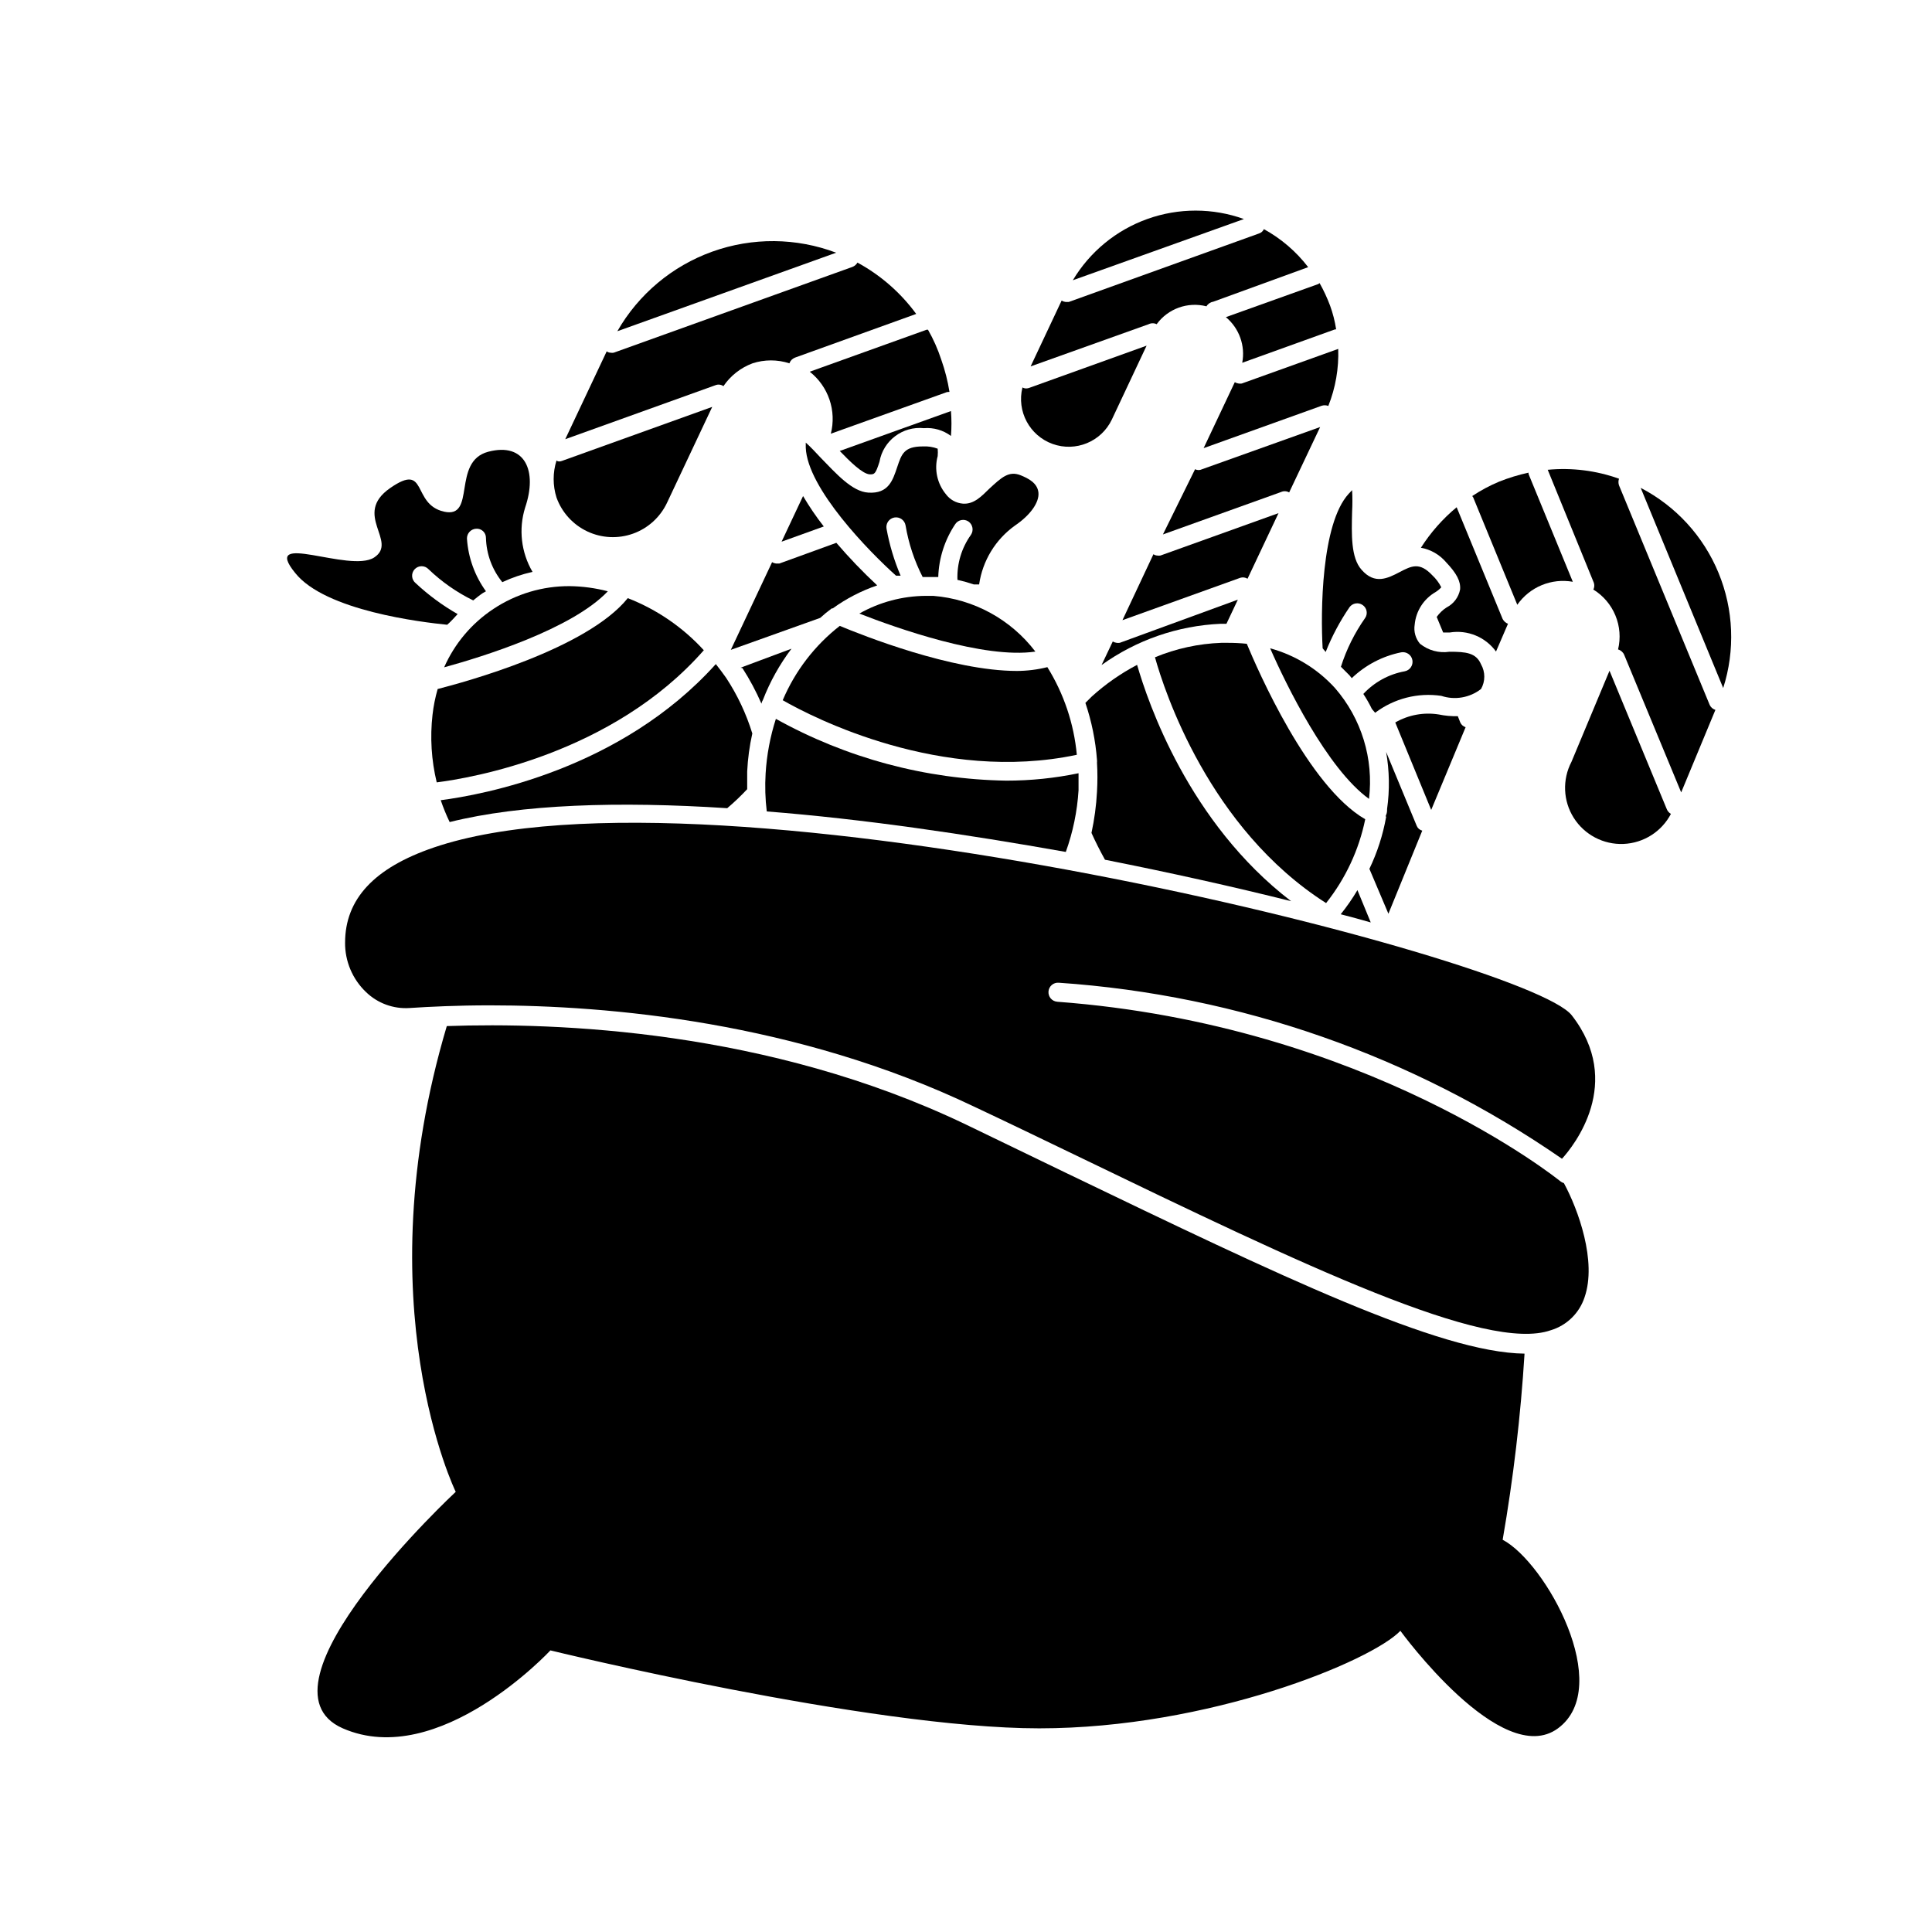
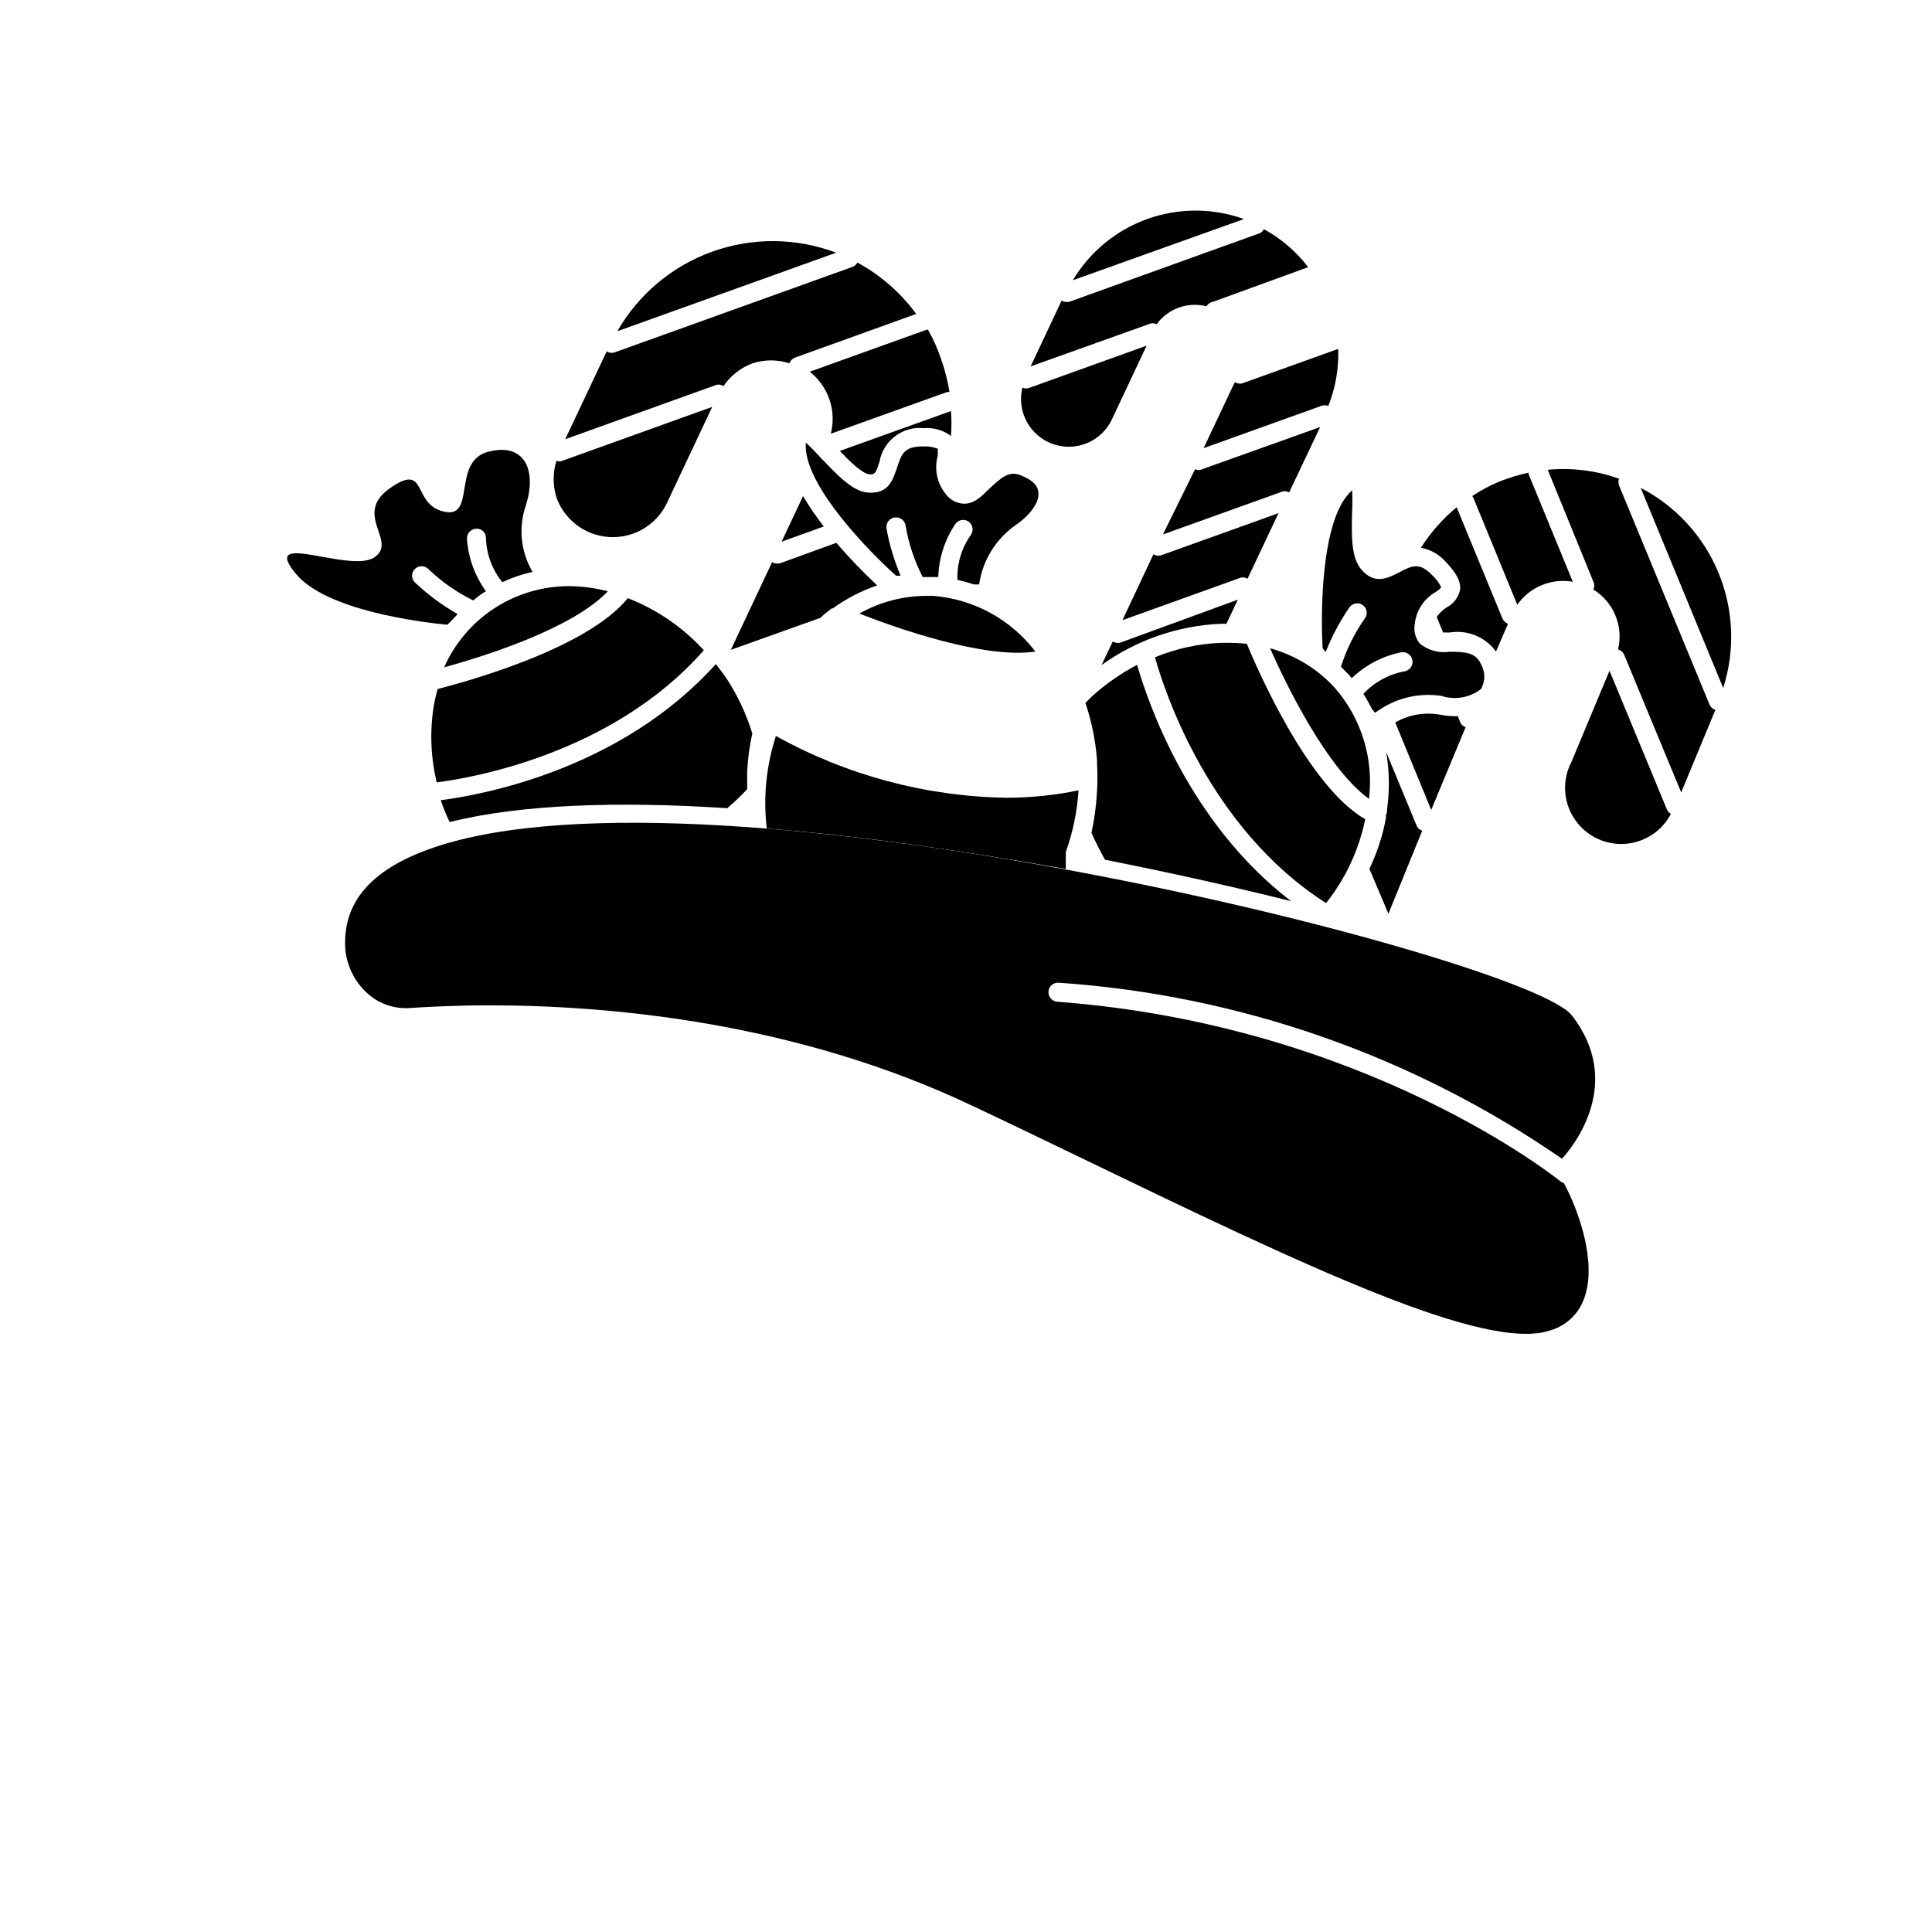
<svg xmlns="http://www.w3.org/2000/svg" fill="#000000" width="800px" height="800px" version="1.1" viewBox="144 144 512 512">
  <g>
    <path d="m356.82 275.46-5.691 12.09 11.184-4.031v0.004c-2.004-2.562-3.84-5.258-5.492-8.062z" />
    <path d="m395.62 247.85c-0.461-2.898-1.188-5.75-2.168-8.516-0.902-2.766-2.082-5.434-3.527-7.957h-0.352l-30.984 11.133c2.422 1.902 4.238 4.469 5.231 7.383 0.992 2.914 1.117 6.055 0.359 9.043l30.785-11.035z" />
    <path d="m307.6 231.78 57.988-20.809c-10.562-3.996-22.203-4.098-32.832-0.285-10.629 3.816-19.547 11.293-25.156 21.094z" />
    <path d="m374.5 269.71c1.211 0 1.512 0 2.57-3.324v-0.004c0.977-5.606 6.129-9.504 11.789-8.914 2.559-0.207 5.102 0.527 7.156 2.062 0.176-2.195 0.176-4.402 0-6.598l-29.473 10.578c2.719 2.82 6.043 6.098 7.957 6.199z" />
    <path d="m292.29 266.29c-0.25 0-0.504 0-0.805-0.25l-0.004-0.004c-1.008 3.199-1.008 6.629 0 9.824 1.426 3.953 4.363 7.18 8.164 8.973 3.805 1.793 8.16 2.004 12.121 0.586 3.957-1.418 7.188-4.348 8.988-8.148l11.992-25.441-39.801 14.309h-0.004c-0.207 0.082-0.43 0.133-0.652 0.152z" />
    <path d="m354.66 238.78 32.145-11.586-0.004-0.004c-4.121-5.625-9.438-10.27-15.566-13.602-0.301 0.535-0.781 0.945-1.359 1.156l-63.227 22.723c-0.285 0.055-0.574 0.055-0.859 0-0.363-0.016-0.711-0.137-1.008-0.352l-10.984 23.277 39.801-14.309h0.004c0.699-0.285 1.5-0.188 2.113 0.25 1.883-2.766 4.574-4.879 7.711-6.047 3.176-1.035 6.598-1.035 9.773 0 0.242-0.691 0.777-1.242 1.461-1.508z" />
    <path d="m364.43 305.23c0.082-0.02 0.168-0.02 0.25 0 3.606-2.609 7.578-4.664 11.789-6.094-3.82-3.555-7.438-7.324-10.828-11.285l-15.113 5.492h-0.859c-0.375-0.043-0.734-0.164-1.059-0.355l-10.934 23.227 23.68-8.465c0.977-0.895 2.004-1.738 3.074-2.519z" />
-     <path d="m340.75 321.05c1.93 3 3.613 6.152 5.039 9.422 0.066-0.359 0.203-0.699 0.402-1.008 1.879-4.844 4.426-9.406 7.559-13.551l-13.504 5.039v-0.004c0.164 0.051 0.332 0.082 0.504 0.102z" />
    <path d="m428.31 218.27 45.344-16.223c-8.266-2.973-17.309-2.977-25.582-0.02-8.27 2.961-15.258 8.703-19.762 16.242z" />
    <path d="m474.61 297.37 8.211-17.383-31.285 11.234v0.004c-0.285 0.051-0.574 0.051-0.855 0-0.363-0.016-0.715-0.141-1.008-0.352l-8.211 17.48 31.234-11.234c0.645-0.199 1.344-0.105 1.914 0.25z" />
    <path d="m415.77 246.94c-0.285-0.031-0.559-0.117-0.809-0.254-1.57 6.301 1.883 12.766 7.992 14.965 6.109 2.195 12.887-0.59 15.688-6.449l9.219-19.598-31.234 11.234c-0.277 0.082-0.566 0.117-0.855 0.102z" />
    <path d="m465.49 223.97 25.191-9.172c-3.172-4.137-7.168-7.566-11.738-10.074-0.25 0.555-0.727 0.98-1.309 1.156l-50.383 18.137h-0.855v0.004c-0.375-0.043-0.734-0.164-1.059-0.355l-8.211 17.434 31.285-11.184c0.668-0.328 1.449-0.328 2.117 0 3.016-4.133 8.246-6.008 13.199-4.738 0.379-0.645 1.023-1.086 1.762-1.207z" />
    <path d="m496.02 251.58c1.91-4.805 2.805-9.949 2.621-15.117l-25.543 9.168v0.004c-0.285 0.047-0.574 0.047-0.855 0-0.359-0.043-0.703-0.164-1.008-0.355l-8.262 17.484 31.285-11.234c0.574-0.188 1.199-0.172 1.762 0.051z" />
-     <path d="m498.09 231.27c-0.328-2.148-0.867-4.258-1.613-6.297-0.77-2.051-1.695-4.039-2.769-5.945l-0.352 0.25-24.484 8.766c3.535 2.945 5.195 7.574 4.332 12.094l24.484-8.816z" />
    <path d="m469.02 309.31 3.023-6.398-31.285 11.438c-0.285 0.051-0.574 0.051-0.859 0-0.355-0.043-0.699-0.164-1.004-0.352l-2.973 6.246c9.242-6.637 20.219-10.438 31.586-10.934z" />
    <path d="m485.64 274.5 8.211-17.332-31.285 11.184c-0.586 0.297-1.277 0.297-1.863 0l-8.516 17.281 31.285-11.234h0.004c0.695-0.328 1.504-0.289 2.164 0.102z" />
    <path d="m585.65 358.28-15.113-36.527-10.078 24.133v0.004c-2.465 4.707-2.234 10.371 0.609 14.859s7.867 7.121 13.176 6.902 10.098-3.25 12.566-7.957c-0.543-0.32-0.953-0.82-1.16-1.414z" />
    <path d="m530.99 335.46-0.656-1.664h0.004c-1.691 0.043-3.383-0.109-5.039-0.453-3.977-0.641-8.051 0.109-11.539 2.117l9.523 23.176 9.117-21.914v-0.004c-0.625-0.199-1.141-0.656-1.41-1.258z" />
    <path d="m542.22 308.05-12.191-29.625c-3.695 3.062-6.891 6.684-9.473 10.73 2.617 0.477 4.988 1.848 6.703 3.879 2.769 2.922 3.879 5.039 3.68 7.203l-0.004 0.004c-0.395 2.043-1.715 3.793-3.574 4.734-1.027 0.664-1.918 1.52-2.621 2.519l1.715 4.133h1.715l-0.004-0.004c4.719-0.781 9.477 1.168 12.293 5.039l3.172-7.356c-0.605-0.234-1.109-0.68-1.41-1.258z" />
-     <path d="m499.3 386.29c2.719 0.707 5.391 1.41 7.961 2.168l-3.527-8.566v0.004c-1.324 2.234-2.805 4.375-4.434 6.394z" />
    <path d="m549.07 269.26c-2.644 0.574-5.238 1.367-7.758 2.367-2.5 1.043-4.898 2.324-7.152 3.828l0.25 0.352 11.688 28.465c1.613-2.316 3.859-4.121 6.465-5.199 2.606-1.082 5.469-1.391 8.25-0.895l-11.691-28.465c-0.039-0.148-0.059-0.301-0.051-0.453z" />
    <path d="m597.09 330.82-24.031-58.188c-0.203-0.57-0.203-1.195 0-1.766-6.047-2.168-12.5-2.977-18.895-2.367l12.09 29.625c0.328 0.668 0.328 1.449 0 2.117 2.629 1.613 4.676 4.019 5.852 6.871 1.18 2.848 1.422 6 0.699 8.996 0.723 0.207 1.312 0.727 1.613 1.41l15.113 36.477 9.07-21.867v0.004c-0.668-0.207-1.215-0.68-1.512-1.312z" />
    <path d="m519.45 362.87-8.113-19.598c0.879 4.992 0.965 10.094 0.254 15.113 0 0.504 0 1.008-0.25 1.562-0.25 0.555 0 0.352 0 0.555h-0.004c-0.848 4.766-2.34 9.391-4.434 13.754l5.039 11.891 8.969-22.016c-0.664-0.164-1.207-0.629-1.461-1.262z" />
    <path d="m578.8 273.29 21.867 53.051h-0.004c3.207-10 2.766-20.812-1.234-30.52-4-9.711-11.309-17.691-20.629-22.531z" />
    <path d="m528.12 316.72c-2.785 0.418-5.617-0.352-7.809-2.117-1.18-1.395-1.695-3.231-1.41-5.035 0.32-3.621 2.391-6.856 5.543-8.668 0.559-0.348 1.066-0.77 1.508-1.258-0.59-1.191-1.395-2.269-2.367-3.176-3.375-3.578-5.492-2.519-8.664-0.855-3.176 1.664-6.602 3.375-10.078-0.605-2.871-3.176-2.672-9.422-2.519-15.418v0.004c0.102-1.898 0.102-3.797 0-5.695l-0.906 0.957c-7.305 7.961-7.457 31.539-6.902 40.961l0.805 0.957h0.004c1.652-4.168 3.766-8.141 6.297-11.84 0.801-1.113 2.348-1.383 3.477-0.605 0.555 0.371 0.938 0.945 1.059 1.602 0.125 0.652-0.02 1.332-0.402 1.875-2.777 3.949-4.938 8.297-6.398 12.898l2.266 2.266 0.605 0.754v0.004c3.625-3.481 8.172-5.859 13.098-6.852 1.391-0.25 2.723 0.672 2.973 2.066 0.25 1.391-0.676 2.719-2.066 2.969-4.195 0.766-8.031 2.871-10.934 5.996 0.844 1.277 1.602 2.606 2.269 3.981l0.855 1.008c5.008-3.781 11.324-5.398 17.531-4.484 3.594 1.191 7.543 0.512 10.531-1.812 1.16-2.031 1.16-4.519 0-6.551-1.309-3.074-4.031-3.324-8.363-3.324z" />
    <path d="m506.8 355.71c1.277-10.625-1.996-21.297-9.016-29.375-4.613-5.066-10.57-8.719-17.18-10.527 4.18 9.57 15.113 31.941 26.195 39.902z" />
    <path d="m431.64 330.27c1.652 4.891 2.684 9.969 3.074 15.117 0.027 0.234 0.027 0.469 0 0.703 0.152 2.586 0.152 5.176 0 7.758-0.195 3.664-0.684 7.301-1.461 10.883 1.059 2.367 2.266 4.734 3.578 7.106 17.281 3.426 34.008 7.152 49.324 10.984-27.156-20.809-37.938-52.699-40.812-62.625-4.352 2.285-8.398 5.113-12.039 8.414z" />
    <path d="m505.8 361.11c-15.113-8.715-28.516-39.598-31.387-46.5v-0.004c-1.773-0.18-3.555-0.262-5.34-0.25h-1.41c-6.043 0.219-11.996 1.516-17.582 3.828 2.469 8.867 14.309 45.344 45.344 65.141v0.004c5.156-6.488 8.711-14.102 10.375-22.219z" />
    <path d="m265.28 306.74c-4.019-2.293-7.758-5.047-11.137-8.211-0.543-0.441-0.875-1.086-0.926-1.781-0.047-0.695 0.195-1.383 0.672-1.891 0.473-0.512 1.141-0.805 1.84-0.805 0.695 0 1.363 0.289 1.84 0.797 3.496 3.352 7.492 6.141 11.84 8.266 0.805-0.656 1.664-1.359 2.57-1.965 0.277-0.133 0.547-0.285 0.805-0.453-2.957-4.09-4.703-8.926-5.035-13.957-0.031-1.383 1.039-2.539 2.418-2.621 0.676-0.055 1.344 0.176 1.84 0.633 0.5 0.461 0.781 1.109 0.777 1.785 0.109 4.285 1.633 8.414 4.336 11.742 2.559-1.199 5.246-2.113 8.008-2.723-3.019-5.148-3.734-11.328-1.965-17.027 3.324-9.723 0-17.383-9.773-14.812s-3.074 17.836-11.738 15.871c-8.664-1.965-4.18-13.25-14.258-6.246s2.215 14.156-4.231 18.391c-6.449 4.231-30.23-7.305-20.957 4.082 7.961 10.078 33.754 13.098 40.305 13.754 1.105-0.961 1.91-1.922 2.769-2.828z" />
    <path d="m336.72 358.18c1.863-1.574 3.629-3.258 5.293-5.039v-4.684-0.004c0.16-3.391 0.617-6.762 1.359-10.074-1.609-5.223-3.949-10.195-6.953-14.762-0.875-1.242-1.781-2.453-2.719-3.629-25.191 28.012-61.969 34.66-72.902 36.074 0.672 1.977 1.461 3.91 2.367 5.793 18.941-4.734 44.789-5.543 73.555-3.676z" />
    <path d="m274.75 305.38c-5.742 3.797-10.273 9.168-13.047 15.469 10.078-2.769 33.805-10.078 43.379-20.152-3.293-0.859-6.676-1.316-10.078-1.363-7.203-0.047-14.254 2.059-20.254 6.047z" />
    <path d="m330.52 316.32c-5.566-6.09-12.465-10.812-20.152-13.805-10.883 13.504-43.328 22.27-50.383 24.082-0.641 2.227-1.094 4.5-1.359 6.801-0.684 5.996-0.309 12.07 1.109 17.938 8.867-1.109 46.551-7.406 70.785-35.016z" />
    <path d="m378.94 284.12c-0.117-0.668 0.031-1.355 0.418-1.914 0.387-0.555 0.98-0.938 1.648-1.059 1.391-0.25 2.723 0.676 2.973 2.066 0.801 4.773 2.328 9.395 4.535 13.703h3.223 0.91c0.156-5.016 1.73-9.891 4.531-14.055 0.785-1.133 2.336-1.426 3.477-0.656 1.141 0.805 1.43 2.367 0.656 3.527-2.484 3.473-3.742 7.672-3.578 11.941 1.465 0.324 2.91 0.73 4.332 1.207h1.414c0.906-6.285 4.348-11.93 9.52-15.617 4.082-2.769 6.449-6.144 6.195-8.715-0.25-2.57-2.719-3.777-4.684-4.586-3.125-1.258-5.039 0.504-8.312 3.527-2.066 2.016-4.082 4.18-7.004 3.981-1.805-0.137-3.461-1.059-4.535-2.519-2.309-2.809-3.117-6.566-2.164-10.078 0.059-0.652 0.059-1.309 0-1.965-1.254-0.473-2.594-0.68-3.93-0.602-5.039 0-5.644 2.066-6.801 5.492-1.16 3.426-2.266 7.106-7.656 6.75-4.281-0.25-8.516-5.039-12.594-9.219-1.211-1.309-2.82-3.023-3.981-4.031v1.309c0.402 10.832 16.879 27.66 23.93 33.957h1.211-0.004c-1.703-3.996-2.957-8.168-3.731-12.445z" />
    <path d="m391.33 301.91h-2.016c-6.164 0.043-12.215 1.656-17.582 4.688 9.773 3.828 33.051 12.09 46.652 10.078v-0.004c-6.508-8.543-16.348-13.91-27.055-14.762z" />
-     <path d="m421.56 320.8c-2.637 0.66-5.344 0.996-8.062 1.008-17.281 0-41.012-9.473-46.953-11.941-6.633 5.176-11.832 11.953-15.117 19.699 8.062 4.637 42.066 22.066 77.938 14.461l0.004-0.004c-0.77-8.242-3.441-16.191-7.809-23.223z" />
-     <path d="m426.45 369.77c1.891-5.254 3.027-10.75 3.375-16.324v-4.535 0.004c-6.297 1.309-12.711 1.969-19.145 1.965-21.391-0.348-42.367-5.973-61.062-16.375-1.508 4.688-2.422 9.543-2.719 14.457-0.203 3.363-0.102 6.734 0.301 10.078 25.695 2.016 52.801 6.047 79.25 10.73z" />
-     <path d="m427 455.07-27.004-13.051c-52.547-25.191-108.62-27.105-137.59-26.098-21.965 73.758 2.367 123.43 2.367 123.43s-55.422 51.539-29.926 62.676c25.492 11.133 55.016-20.656 55.016-20.656s84.59 20.656 129.53 20.656c44.941 0 88.016-17.785 95.723-25.844 0 0 26.801 36.879 41.766 25.844 14.965-11.035-3.223-43.934-14.66-49.977v-0.004c2.836-16.32 4.773-32.785 5.797-49.32-22.523-0.254-64.941-20.656-121.02-47.66z" />
+     <path d="m426.45 369.77c1.891-5.254 3.027-10.75 3.375-16.324c-6.297 1.309-12.711 1.969-19.145 1.965-21.391-0.348-42.367-5.973-61.062-16.375-1.508 4.688-2.422 9.543-2.719 14.457-0.203 3.363-0.102 6.734 0.301 10.078 25.695 2.016 52.801 6.047 79.25 10.73z" />
    <path d="m258.93 368.61c-15.82 5.391-23.477 13.703-23.477 25.191h-0.004c-0.043 4.945 1.965 9.688 5.543 13.102 3.074 2.981 7.266 4.516 11.539 4.231 5.391-0.352 12.645-0.707 21.262-0.707 31.387 0 81.215 4.332 128.27 26.801 9.422 4.434 18.488 8.816 27.258 13.047 60.457 29.223 108.57 52.246 125.65 46.25l-0.004 0.004c4.246-1.277 7.594-4.551 8.969-8.766 3.273-9.473-1.664-23.176-5.492-30.23v0.004c-0.352-0.098-0.676-0.27-0.957-0.504-0.504-0.402-51.34-41.465-133.31-47.559v-0.004c-0.668-0.051-1.289-0.367-1.723-0.875-0.434-0.512-0.648-1.176-0.594-1.844 0.051-0.668 0.367-1.289 0.879-1.727 0.512-0.434 1.172-0.648 1.844-0.59 47.84 3.262 93.914 19.379 133.36 46.652 3.125-3.426 16.523-20.152 2.57-38.039-12.09-15.316-227.77-69.625-301.58-44.438z" />
  </g>
</svg>